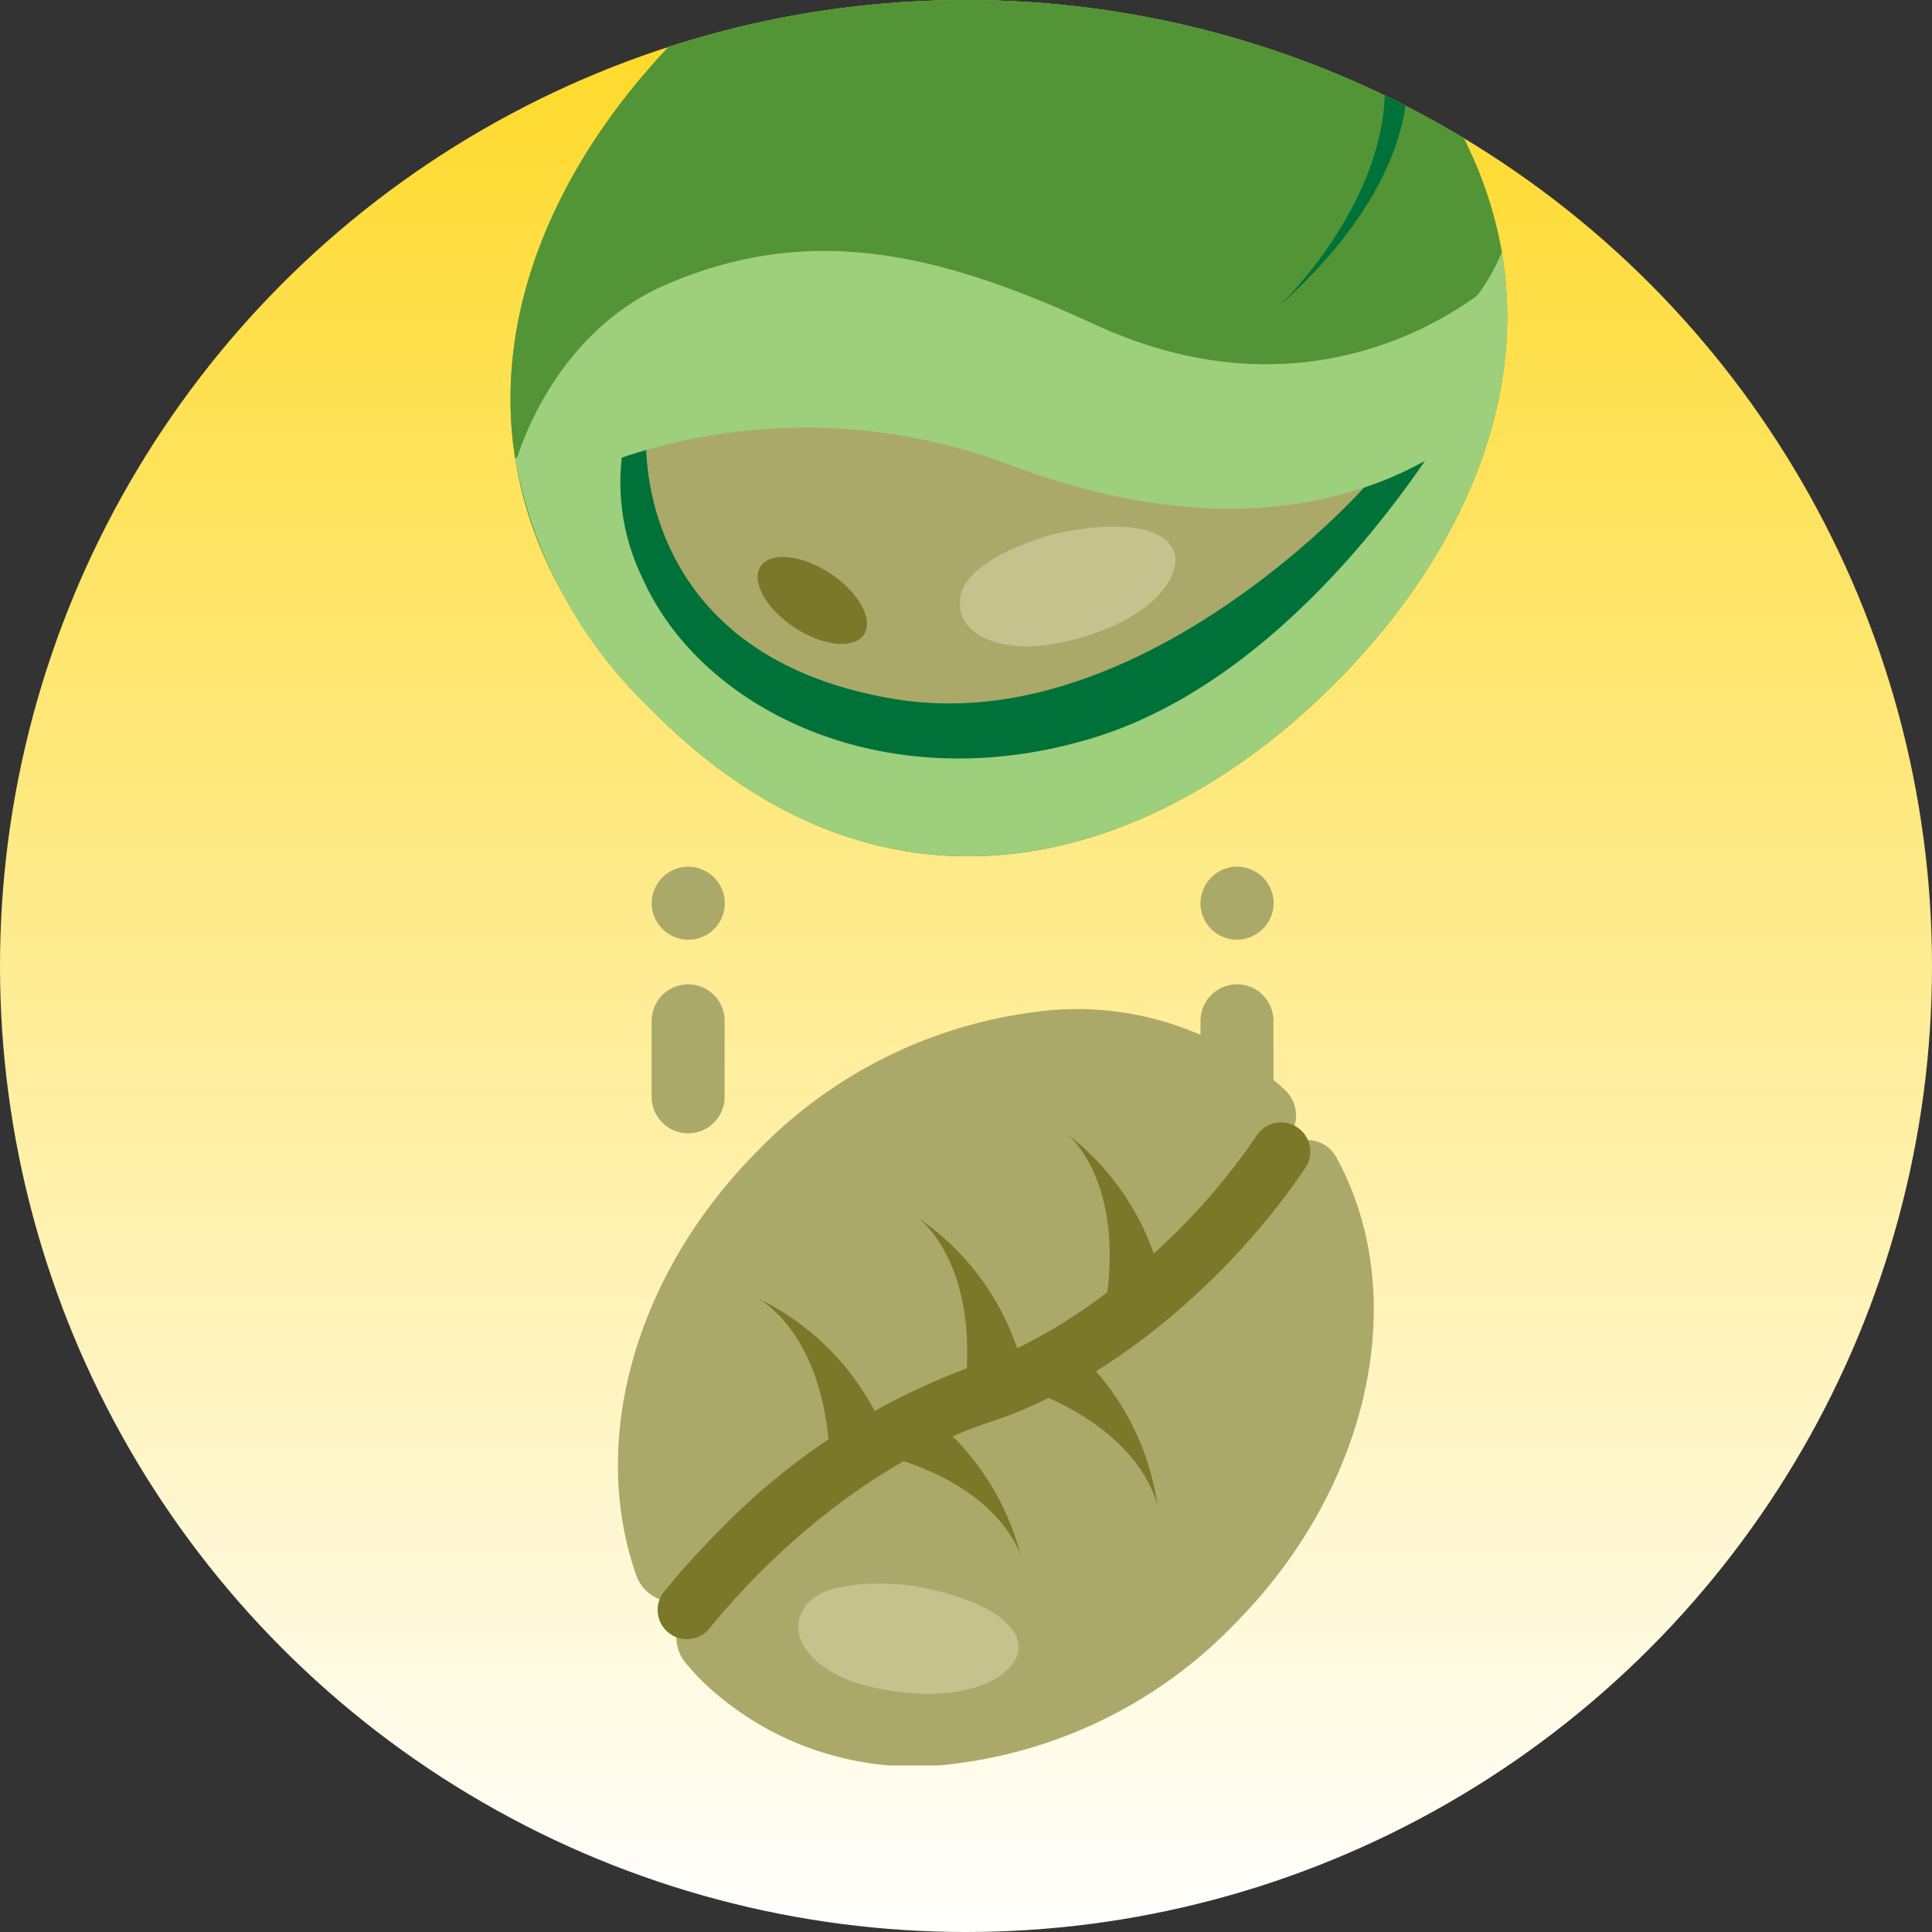
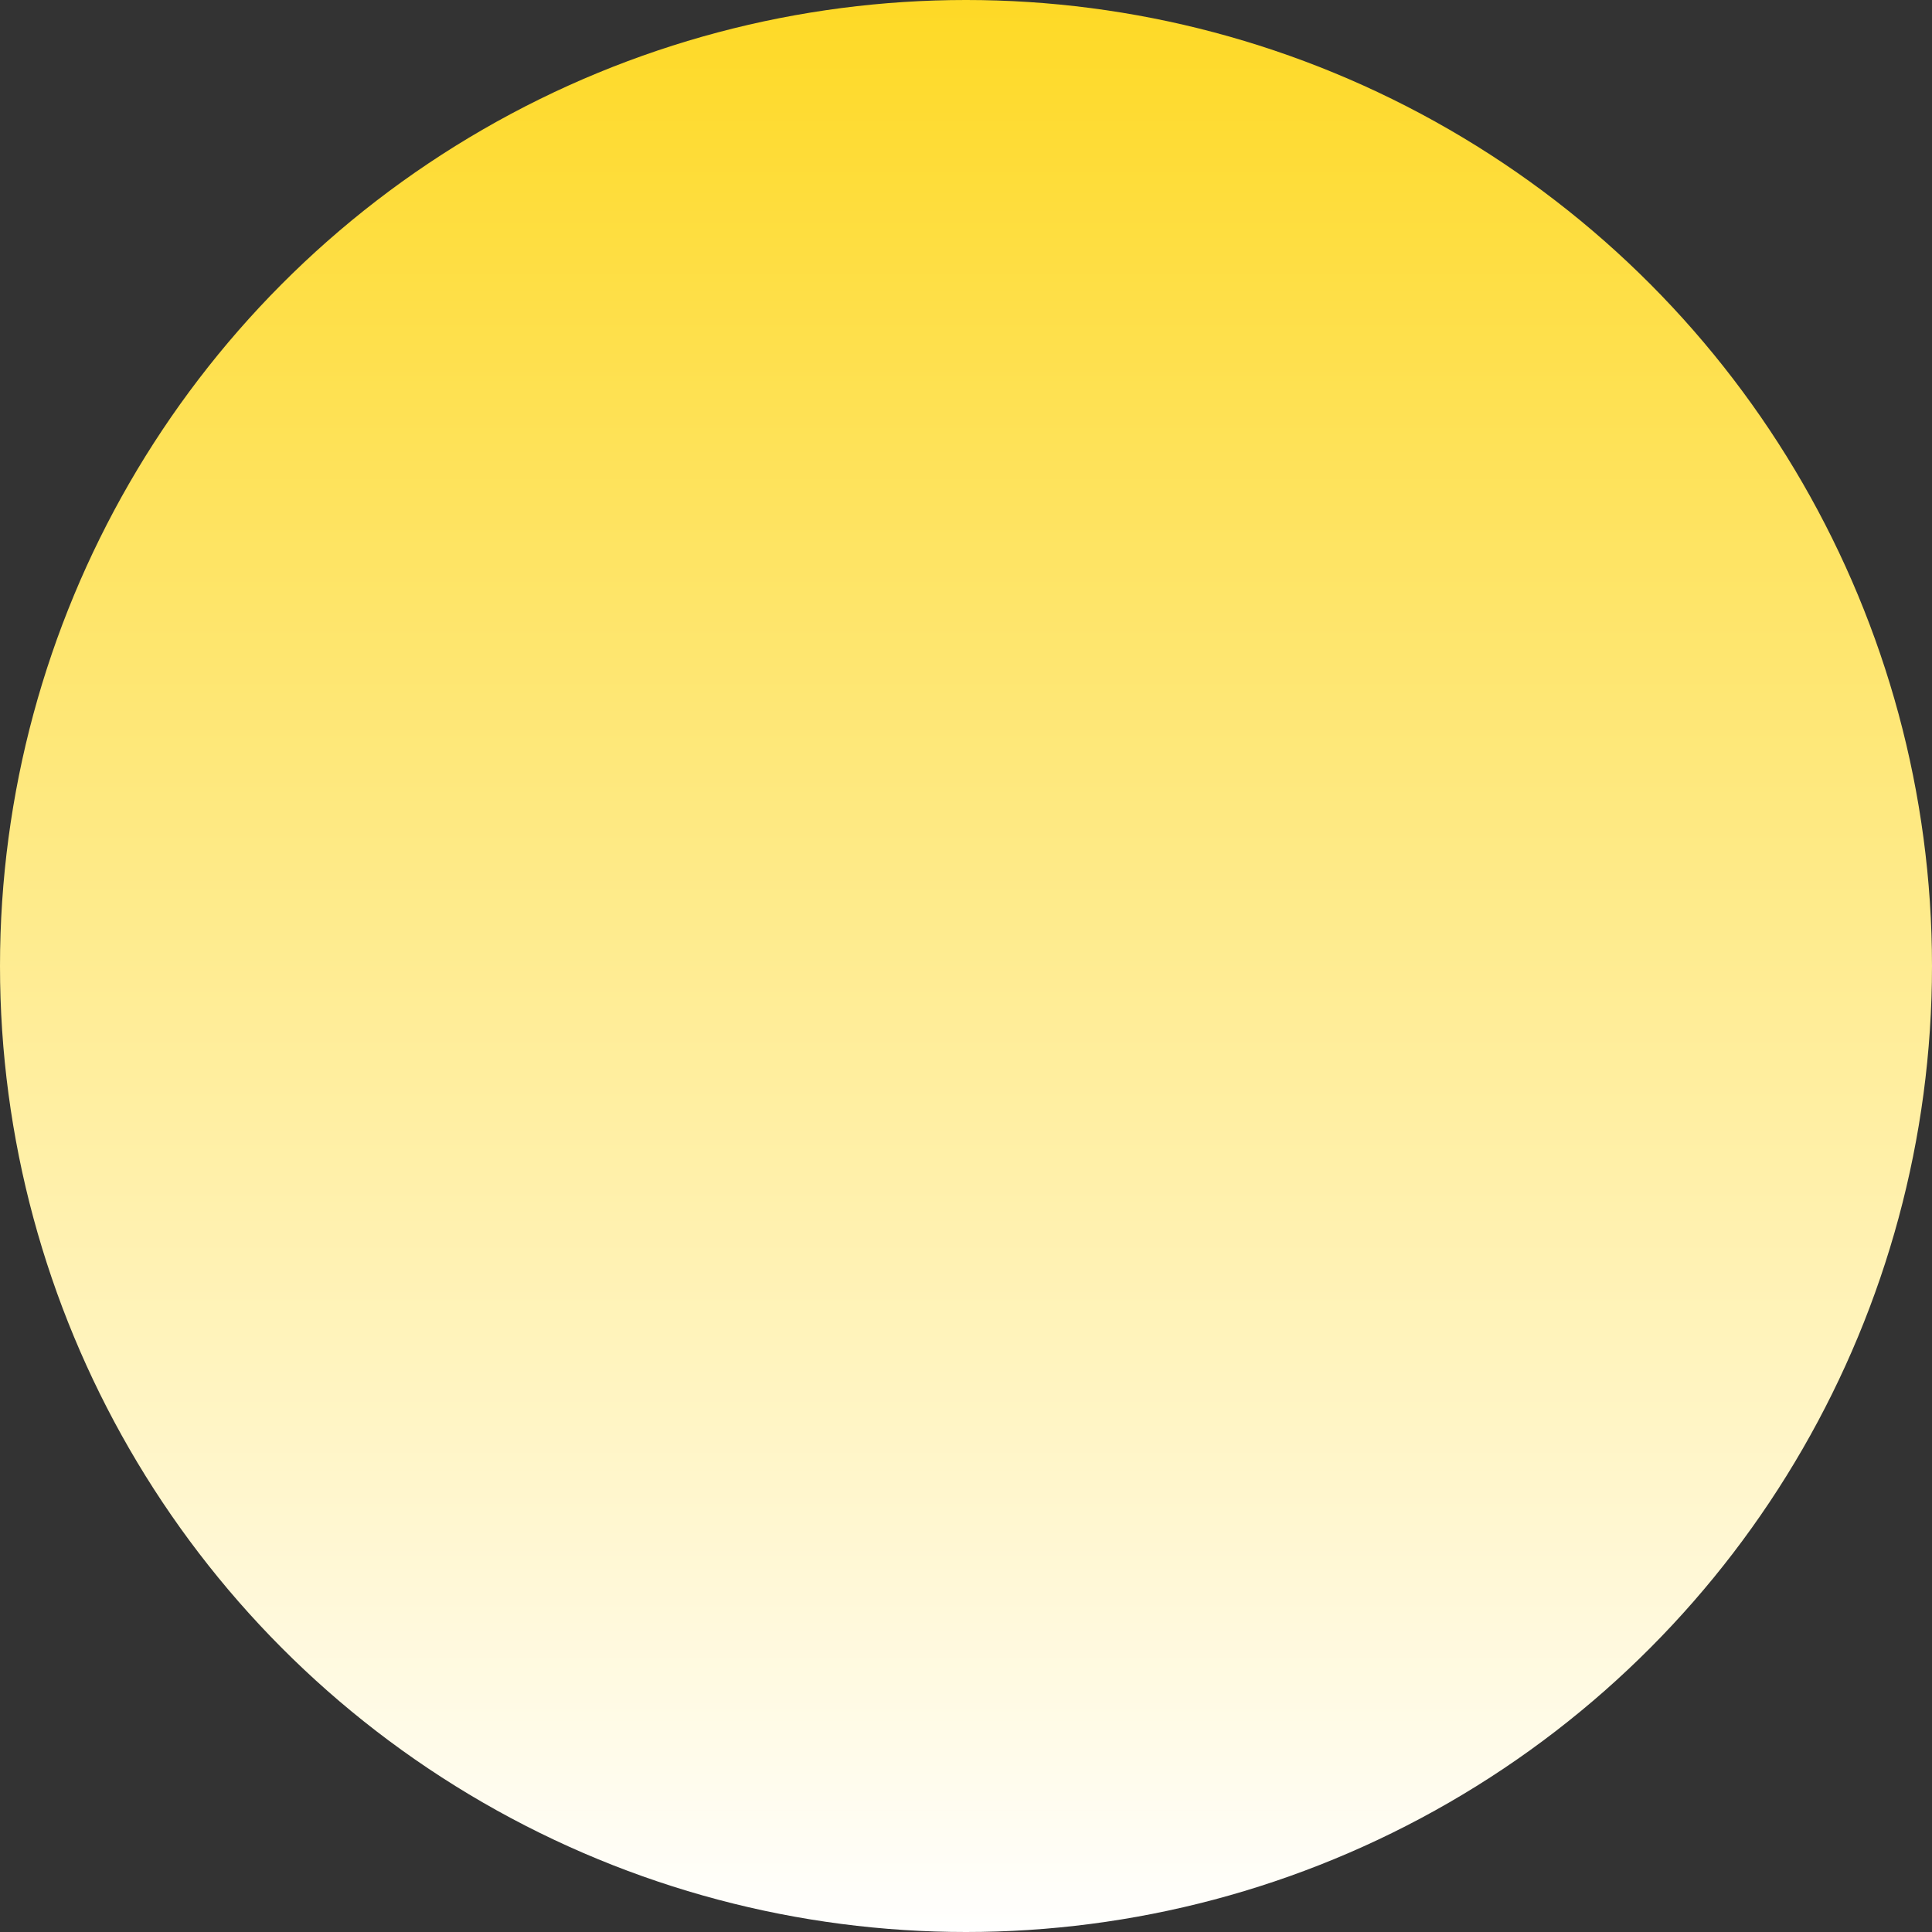
<svg xmlns="http://www.w3.org/2000/svg" width="90" height="90" viewBox="0 0 90 90">
  <rect x="0" y="0" width="90" height="90" fill="#333333" stroke="none" />
  <defs>
    <clipPath id="clip-path">
      <circle id="Ellipse_38" data-name="Ellipse 38" cx="45" cy="45" r="45" transform="translate(719 183)" fill="#fff" />
    </clipPath>
    <linearGradient id="linear-gradient" x1="0.5" x2="0.5" y2="1" gradientUnits="objectBoundingBox">
      <stop offset="0" stop-color="#fed925" />
      <stop offset="1" stop-color="#fff" />
    </linearGradient>
    <clipPath id="clip-path-2">
-       <rect id="Rectangle_122" data-name="Rectangle 122" width="46.438" height="88.806" fill="none" />
-     </clipPath>
+       </clipPath>
  </defs>
  <g id="icon" transform="translate(-266.867 -203.996)">
    <circle id="Ellipse_39" data-name="Ellipse 39" cx="45" cy="45" r="45" transform="translate(266.867 203.996)" fill="none" />
    <g id="Mask_Group_7" data-name="Mask Group 7" transform="translate(-452.133 20.996)" clip-path="url(#clip-path)">
      <circle id="Ellipse_37" data-name="Ellipse 37" cx="45" cy="45" r="45" transform="translate(719 183)" fill="url(#linear-gradient)" />
      <g id="Group_248" data-name="Group 248" transform="translate(742.781 176.438)">
        <g id="Group_248-2" data-name="Group 248" clip-path="url(#clip-path-2)">
-           <path id="Path_880" data-name="Path 880" d="M8.017,8.072c-8.369,8.4-12.238,20.807-1.3,31.711s23.335,6.994,31.7-1.4,12.238-20.807,1.3-31.711-23.335-6.994-31.7,1.4" transform="translate(0 0)" fill="#539536" />
          <path id="Path_881" data-name="Path 881" d="M6.6,21.75c6.67-3.77,15.079-2.32,22.329,1.45,4.64,2.61,11.309,1.74,15.369-2.03A8.609,8.609,0,0,0,46.188,18.3,21.546,21.546,0,0,0,39.725,6.669c-10.938-10.9-23.335-6.994-31.7,1.4C2.6,13.507-.926,20.624.223,27.926,2.59,26.016,3.831,23.009,6.6,21.75" transform="translate(-0.004 0.001)" fill="#539536" />
          <path id="Path_882" data-name="Path 882" d="M44.831,65.989c-4.06,3.77-10.729,4.64-15.369,2.03-7.25-3.77-15.659-5.22-22.329-1.45-2.77,1.259-4.011,4.266-6.378,6.176A21.446,21.446,0,0,0,7.253,84.6c10.938,10.9,23.335,6.994,31.7-1.4,5.472-5.49,9.019-12.7,7.762-20.075a8.6,8.6,0,0,1-1.888,2.865" transform="translate(-0.536 -44.819)" fill="#9ecf7c" />
          <path id="Path_883" data-name="Path 883" d="M129.237,25.6s1.814,5.246-5.8,12.06c0,0,7.349-6.919,4.118-13.946l.987,1.037Z" transform="translate(-87.639 -16.834)" fill="#007239" />
-           <path id="Path_884" data-name="Path 884" d="M24.379,187.706a1.7,1.7,0,0,1-1.7-1.7v-3.539a1.7,1.7,0,0,1,3.4,0v3.539a1.7,1.7,0,0,1-1.7,1.7" transform="translate(-16.104 -128.35)" fill="#aba96a" />
          <path id="Path_885" data-name="Path 885" d="M24.379,165.269a1.607,1.607,0,0,1-.333-.035,1.748,1.748,0,0,1-.316-.1,1.681,1.681,0,0,1-.293-.157,1.807,1.807,0,0,1-.258-.212,1.711,1.711,0,0,1-.5-1.2,1.633,1.633,0,0,1,.035-.334,1.538,1.538,0,0,1,.1-.316,1.9,1.9,0,0,1,.157-.293,1.631,1.631,0,0,1,.212-.258,1.7,1.7,0,0,1,1.531-.464,1.773,1.773,0,0,1,.316.1,1.823,1.823,0,0,1,.3.157,1.638,1.638,0,0,1,.467.47,1.508,1.508,0,0,1,.157.293,1.75,1.75,0,0,1,.1.316,1.861,1.861,0,0,1,.032.334,1.7,1.7,0,0,1-1.7,1.7" transform="translate(-16.103 -114.931)" fill="#aba96a" />
-           <path id="Path_886" data-name="Path 886" d="M112.544,187.706a1.7,1.7,0,0,1-1.7-1.7v-3.539a1.7,1.7,0,0,1,3.4,0v3.539a1.7,1.7,0,0,1-1.7,1.7" transform="translate(-78.702 -128.35)" fill="#aba96a" />
-           <path id="Path_887" data-name="Path 887" d="M112.539,165.271a1.7,1.7,0,0,1-1.7-1.7,1.633,1.633,0,0,1,.035-.334,1.74,1.74,0,0,1,.1-.316,1.9,1.9,0,0,1,.157-.293,1.807,1.807,0,0,1,.212-.258,1.612,1.612,0,0,1,.258-.212,1.92,1.92,0,0,1,.293-.157,1.8,1.8,0,0,1,.319-.1,1.715,1.715,0,0,1,1.531.464,1.63,1.63,0,0,1,.212.258,1.905,1.905,0,0,1,.157.293,1.74,1.74,0,0,1,.1.316,1.634,1.634,0,0,1,.035.334,1.711,1.711,0,0,1-.5,1.2,1.806,1.806,0,0,1-.258.212,1.919,1.919,0,0,1-.293.157,1.748,1.748,0,0,1-.316.1,1.628,1.628,0,0,1-.333.035" transform="translate(-78.698 -114.934)" fill="#aba96a" />
          <path id="Path_888" data-name="Path 888" d="M20.405,212.909a1.872,1.872,0,0,0,0,2.367c.254.308.52.6.791.873a14.234,14.234,0,0,0,11.946,3.812,21.772,21.772,0,0,0,12.788-6.42h0c6.362-6.363,8.338-15.324,4.805-21.791a1.563,1.563,0,0,0-1.31-.817,1.592,1.592,0,0,0-1.4.7l.585-.971a1.655,1.655,0,0,0-.265-2.052,14.325,14.325,0,0,0-11.889-3.606,21.819,21.819,0,0,0-12.649,6.4h0c-5.693,5.693-7.924,13.471-5.686,19.814a1.822,1.822,0,0,0,1.387,1.192,1.9,1.9,0,0,0,1.778-.613s-.089.129-.883,1.105m27.383-23.2-1.045.17v0Z" transform="translate(-12.259 -131.266)" fill="#aba96a" />
          <path id="Path_889" data-name="Path 889" d="M89.5,204.866s2.637,2.1,1.793,7.769l2.533-1.185a12.1,12.1,0,0,0-4.326-6.584" transform="translate(-63.546 -145.458)" fill="#7b7829" />
          <path id="Path_890" data-name="Path 890" d="M65.388,218.2s2.759,1.935,2.25,7.641l2.462-1.331a12.084,12.084,0,0,0-4.712-6.309" transform="translate(-46.426 -154.926)" fill="#7b7829" />
          <path id="Path_891" data-name="Path 891" d="M66.356,256.507s-.881-3.268-6.387-4.707l2.074-1.886a12.08,12.08,0,0,1,4.313,6.593" transform="translate(-42.579 -177.442)" fill="#7b7829" />
          <path id="Path_892" data-name="Path 892" d="M89.741,247.537s-.509-3.351-5.811-5.4l2.268-1.647a12.1,12.1,0,0,1,3.542,7.043" transform="translate(-59.591 -170.754)" fill="#7b7829" />
          <path id="Path_893" data-name="Path 893" d="M39.738,231.2s3.018,1.51,3.34,7.212l2.25-1.67a12.059,12.059,0,0,0-5.59-5.542" transform="translate(-28.215 -164.156)" fill="#7b7829" />
          <path id="Path_894" data-name="Path 894" d="M26.489,221.971a37.117,37.117,0,0,0-2.544,2.817,1.361,1.361,0,1,0,2.112,1.718c3.712-4.564,8.617-8.165,13.121-9.632,5.19-1.691,10.933-6.329,14.631-11.816a1.361,1.361,0,1,0-2.257-1.522c-3.328,4.938-8.64,9.258-13.217,10.749a31.331,31.331,0,0,0-11.846,7.686" transform="translate(-16.785 -144.087)" fill="#7b7829" />
          <path id="Path_895" data-name="Path 895" d="M19.564,79.951a10.174,10.174,0,0,0-.8,10.35c2.707,6.051,11.193,10.326,20.854,7.437C50.281,94.551,57.2,81.584,57.2,81.584Z" transform="translate(-12.596 -56.766)" fill="#007239" />
          <path id="Path_896" data-name="Path 896" d="M37.1,101.295a15.753,15.753,0,0,1-3.739-.163C21.19,99.111,21.8,89.081,21.806,88.98a1.777,1.777,0,0,1,1.905-1.64c.975.073,30.575.889,31.3,1.549a1.776,1.776,0,0,1,.122,2.509c-.381.42-8.458,9.2-18.033,9.9" transform="translate(-15.478 -62.009)" fill="#aba96a" />
          <path id="Path_897" data-name="Path 897" d="M44.653,115.709c-.459.7-1.909.551-3.239-.325s-2.036-2.15-1.578-2.847,1.909-.551,3.239.325,2.036,2.15,1.578,2.847" transform="translate(-28.185 -79.59)" fill="#7b7829" />
-           <path id="Path_898" data-name="Path 898" d="M46.807,67.738a5.383,5.383,0,0,1-2.4,4.345c-3.241,2.144-9.918,4.778-20.423.8a26.968,26.968,0,0,0-21.75,1.242.678.678,0,0,1-.983-.491l-.174-1.042s1.6-5.8,6.963-8.1c6.818-2.931,12.879-1.386,19.945,1.87,9.655,4.45,16.6-.322,18.438-1.827a.286.286,0,0,1,.466.231Z" transform="translate(-0.765 -44.684)" fill="#9ecf7c" />
+           <path id="Path_898" data-name="Path 898" d="M46.807,67.738a5.383,5.383,0,0,1-2.4,4.345c-3.241,2.144-9.918,4.778-20.423.8a26.968,26.968,0,0,0-21.75,1.242.678.678,0,0,1-.983-.491s1.6-5.8,6.963-8.1c6.818-2.931,12.879-1.386,19.945,1.87,9.655,4.45,16.6-.322,18.438-1.827a.286.286,0,0,1,.466.231Z" transform="translate(-0.765 -44.684)" fill="#9ecf7c" />
          <path id="Path_899" data-name="Path 899" d="M76.533,107.587s-3.985,1.044-4.308,2.88,1.875,2.438,3.346,2.339c2.736-.184,6.15-1.629,6.623-3.7.309-1.349-1.3-2.474-5.661-1.522" transform="translate(-51.258 -76.137)" fill="#c4c38e" />
          <path id="Path_900" data-name="Path 900" d="M51.618,277.133s-4.079-.576-5.086.992.787,2.973,2.182,3.45c2.594.887,6.3.872,7.537-.852.806-1.125-.248-2.786-4.633-3.591" transform="translate(-32.829 -196.695)" fill="#c4c38e" />
        </g>
      </g>
    </g>
  </g>
</svg>